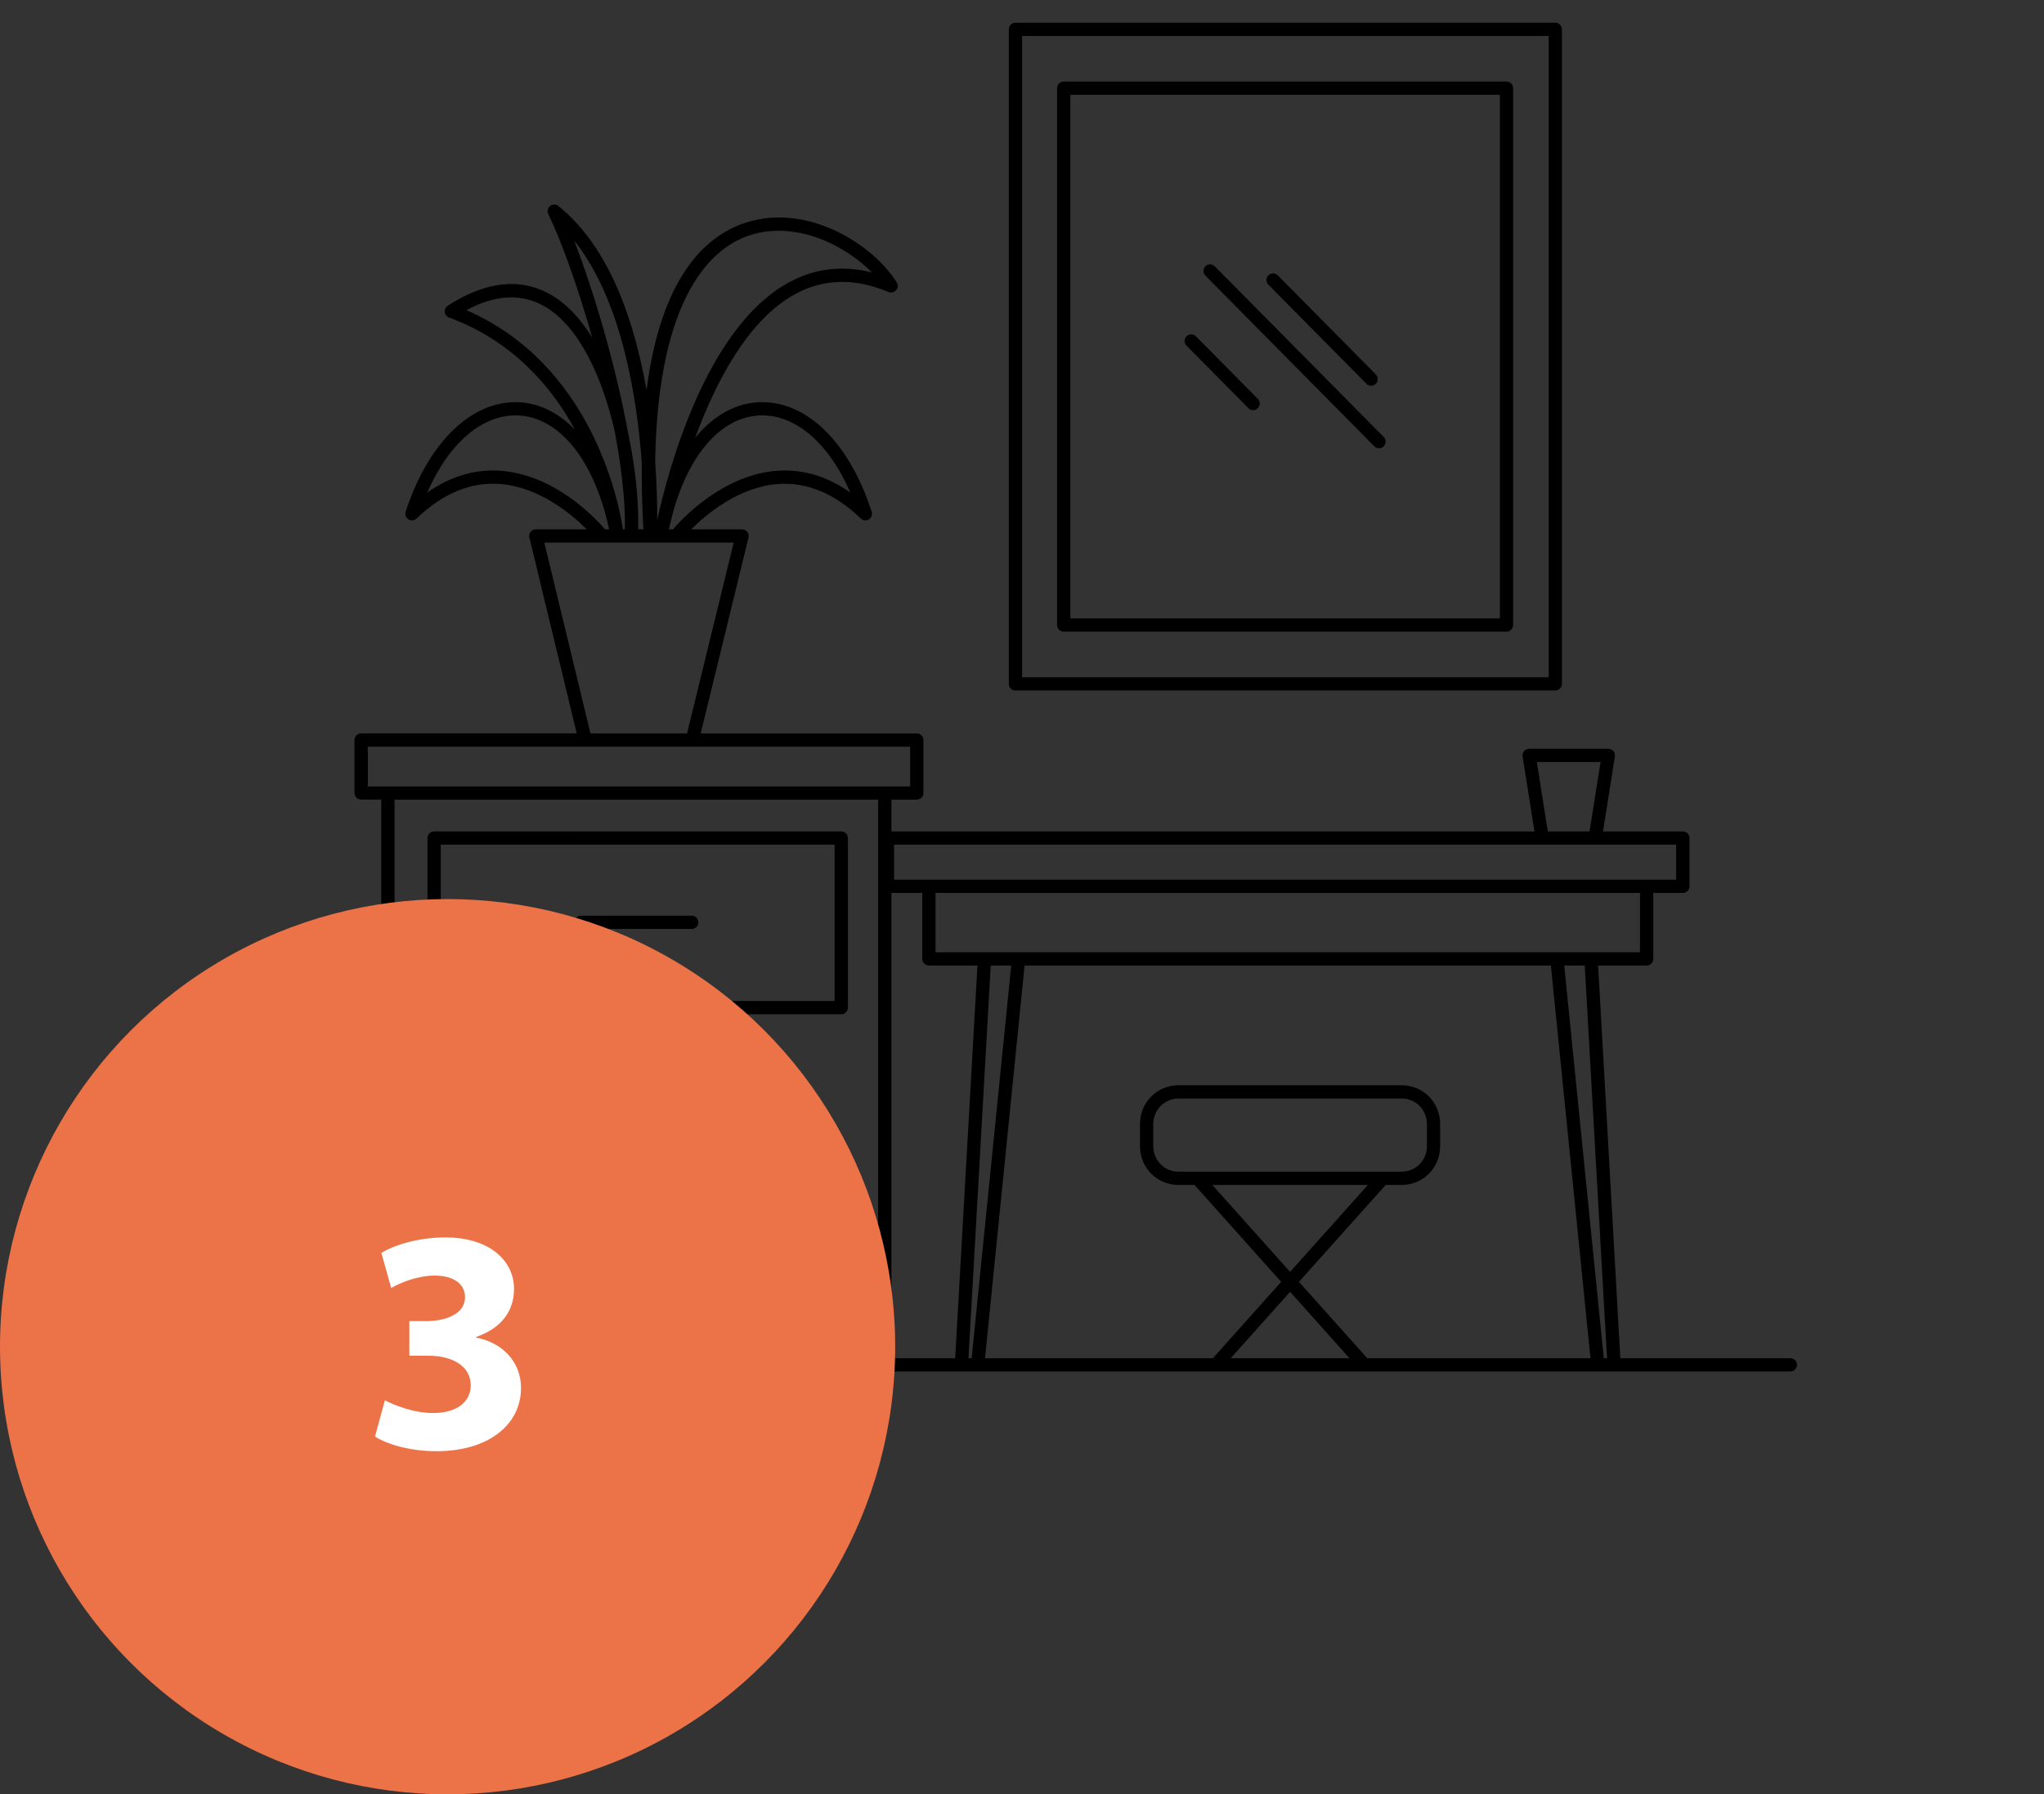
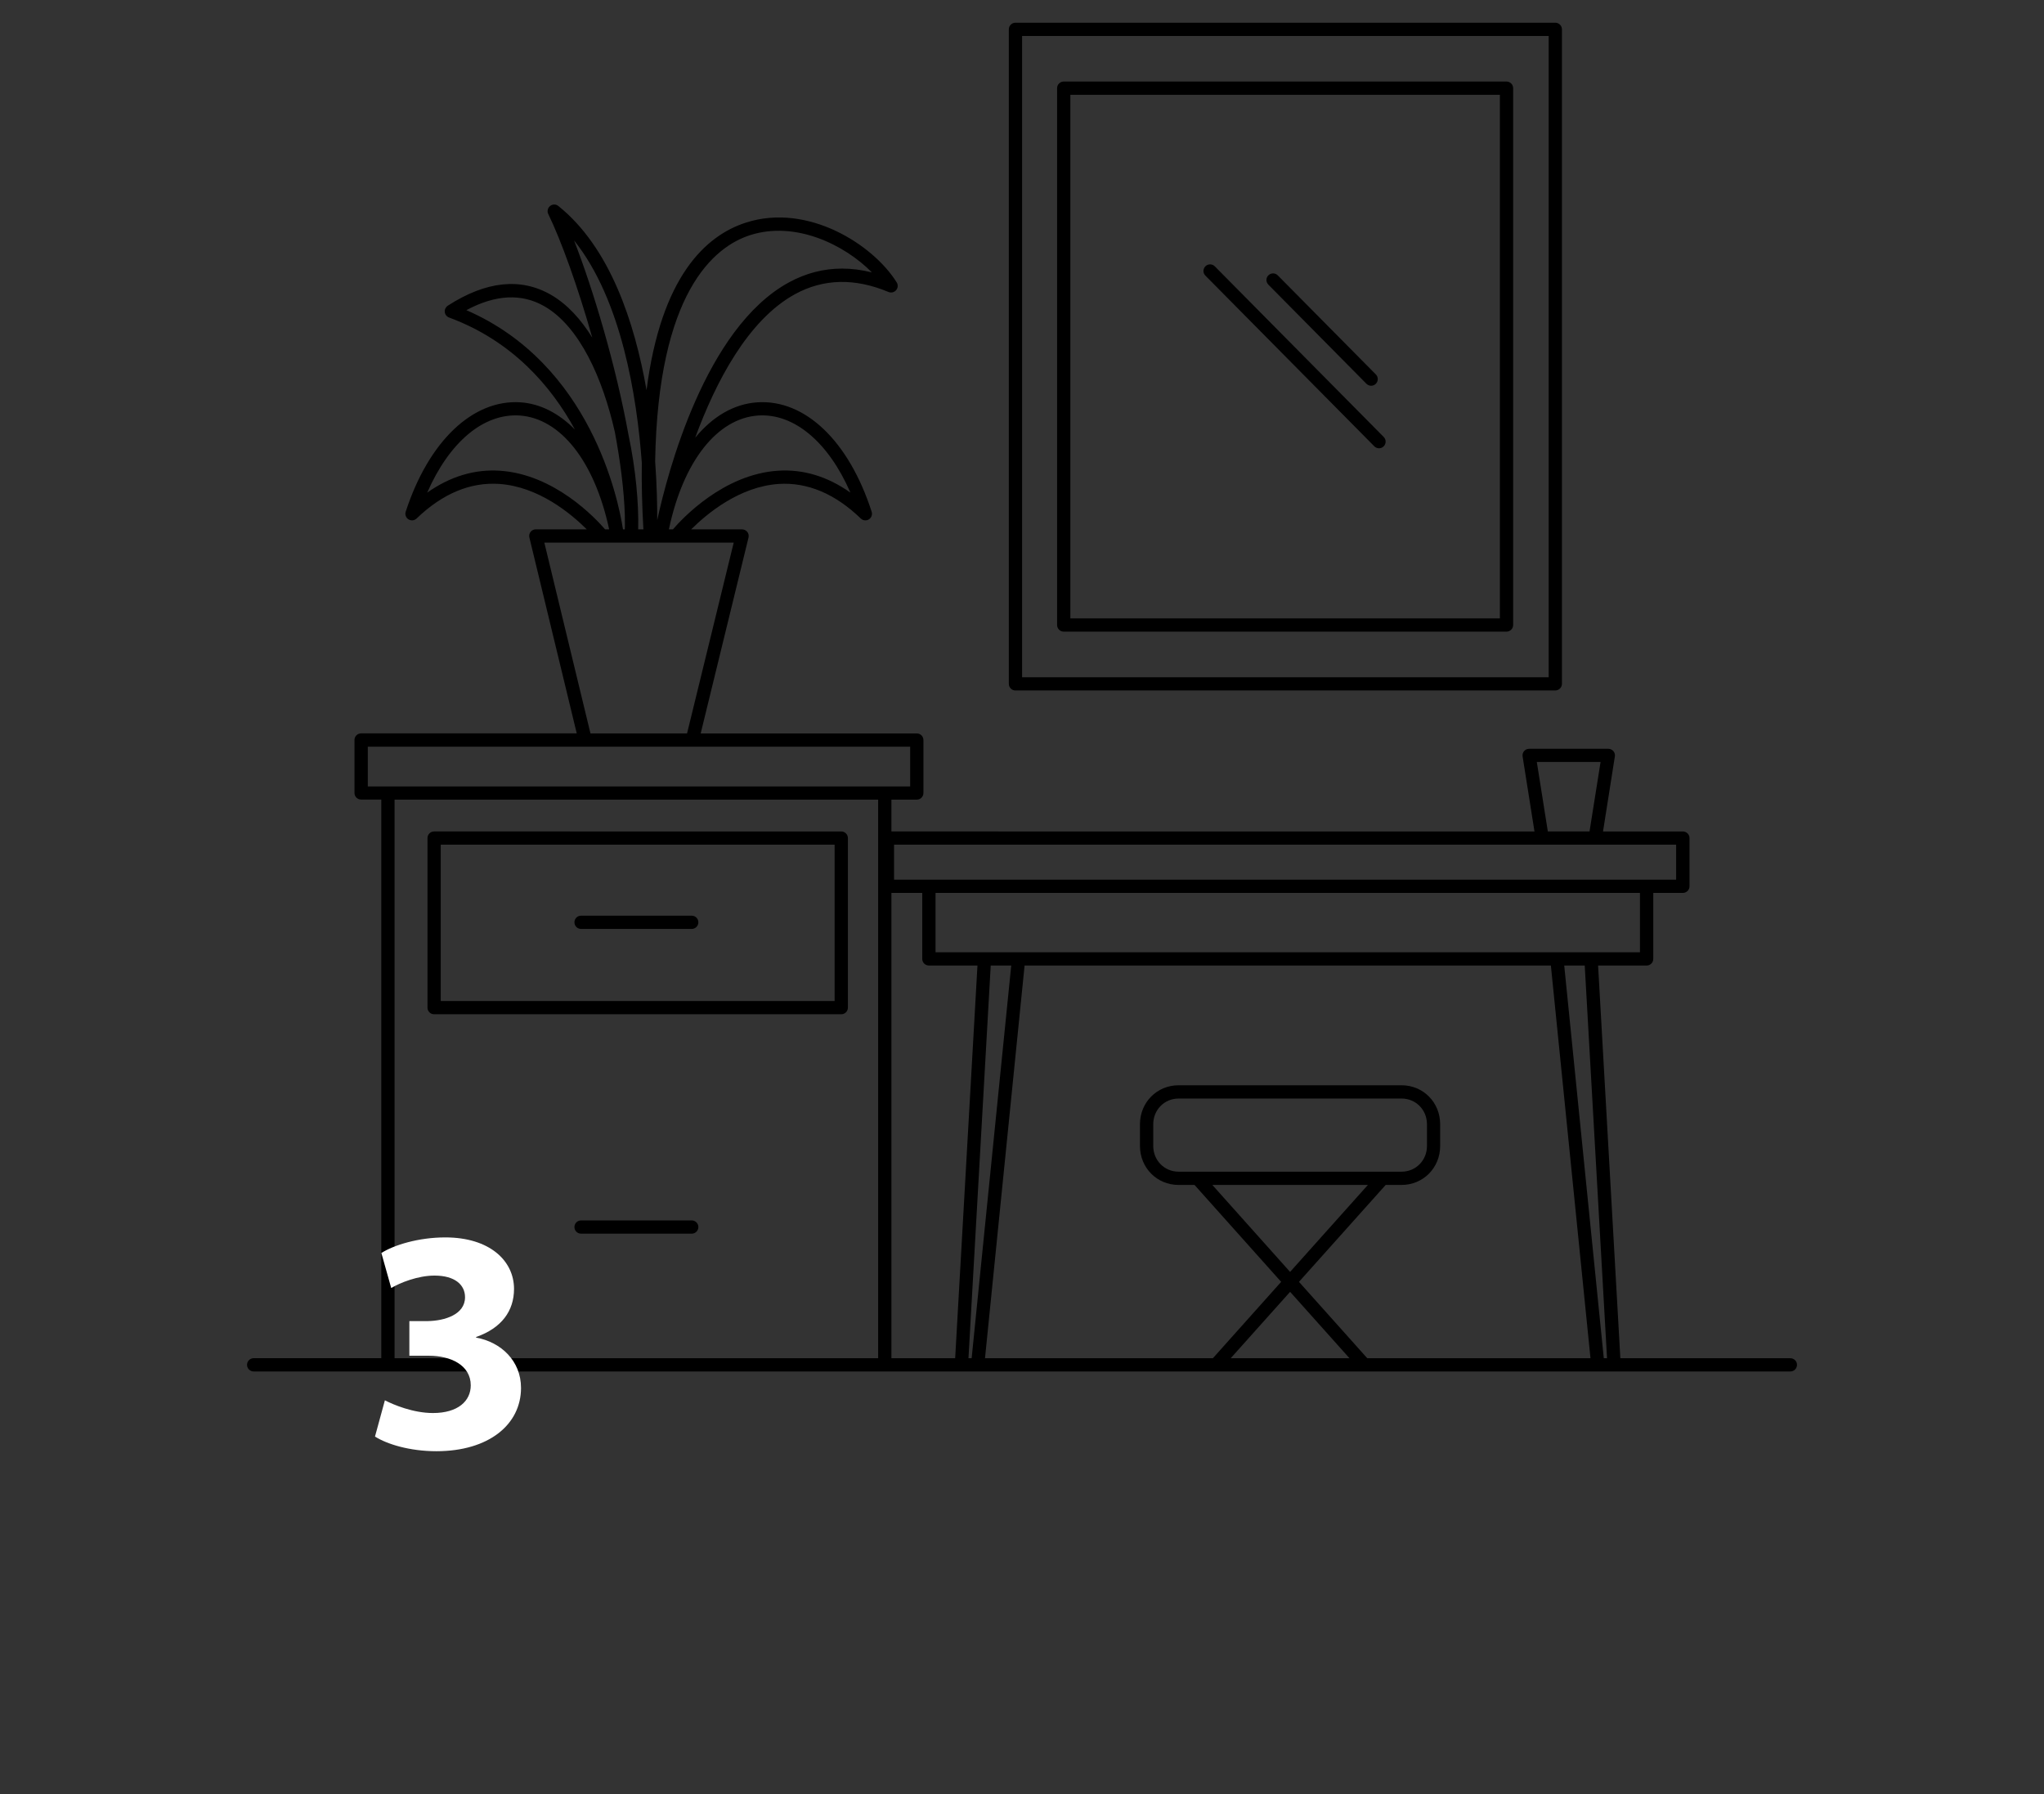
<svg xmlns="http://www.w3.org/2000/svg" version="1.1" id="Calque_1" x="0px" y="0px" width="90px" height="79px" viewBox="0 0 90 79" enable-background="new 0 0 90 79" xml:space="preserve">
  <rect x="0" y="0" width="90" height="79" fill="#333333" stroke="none" />
  <g>
    <path d="M10.877,60.089c0,0.16,0.132,0.292,0.292,0.292h5.914H38.96h3.373h0.716h27.304h0.718h7.763c0.16,0,0.29-0.132,0.29-0.292   s-0.13-0.29-0.29-0.29h-7.488l-0.98-17.29h2.139c0.161,0,0.29-0.13,0.29-0.29v-2.907h1.304c0.16,0,0.292-0.129,0.292-0.292v-2.124   c0-0.159-0.132-0.29-0.292-0.29h-3.516l0.521-3.302c0.014-0.085-0.01-0.172-0.065-0.235c-0.056-0.065-0.138-0.102-0.223-0.102   h-3.486c-0.087,0-0.165,0.036-0.223,0.102c-0.055,0.063-0.079,0.15-0.065,0.235l0.523,3.302H39.25v-1.401h1.118   c0.162,0,0.292-0.129,0.292-0.291v-2.331c0-0.163-0.13-0.292-0.292-0.292h-9.516l2.106-8.624c0.021-0.087,0.002-0.178-0.054-0.25   c-0.057-0.07-0.14-0.11-0.23-0.11h-2.241c0.688-0.686,2.123-1.888,3.862-2.001c1.259-0.079,2.477,0.431,3.606,1.522   c0.097,0.094,0.244,0.108,0.357,0.039c0.112-0.071,0.163-0.21,0.122-0.338c-1.002-3.107-2.926-4.951-5.03-4.816   c-1.038,0.068-1.973,0.626-2.74,1.558c0.894-2.431,2.313-5.184,4.403-6.324c1.25-0.681,2.631-0.711,4.11-0.091   c0.115,0.048,0.251,0.016,0.334-0.081c0.083-0.096,0.093-0.235,0.025-0.343c-1.035-1.662-3.912-3.505-6.63-2.634   c-1.785,0.57-3.746,2.389-4.384,7.38c-0.526-2.998-1.613-6.292-3.884-8.109c-0.104-0.086-0.257-0.086-0.361-0.001   c-0.108,0.085-0.142,0.233-0.082,0.356c0.56,1.146,1.294,3.176,1.938,5.441c-0.497-0.802-1.095-1.465-1.811-1.881   c-1.334-0.773-2.866-0.612-4.553,0.476c-0.091,0.061-0.143,0.167-0.131,0.278c0.012,0.109,0.085,0.203,0.189,0.241   c2.79,1.031,4.498,3.024,5.541,4.931c-0.702-0.708-1.517-1.14-2.408-1.198c-2.089-0.129-4.028,1.708-5.042,4.815   c-0.042,0.127,0.008,0.267,0.122,0.338c0.112,0.07,0.261,0.057,0.357-0.038c1.14-1.093,2.357-1.605,3.632-1.522   c1.747,0.117,3.174,1.317,3.86,2h-2.243c-0.089,0-0.174,0.04-0.229,0.11c-0.056,0.071-0.075,0.163-0.054,0.249l2.085,8.624h-9.494   c-0.162,0-0.292,0.13-0.292,0.292v2.331c0,0.162,0.13,0.291,0.292,0.291h0.888v24.594h-5.624   C11.009,59.799,10.877,59.929,10.877,60.089z M26.822,23.307h-0.178c-0.424-0.492-2.229-2.422-4.626-2.582   c-1.118-0.075-2.193,0.249-3.208,0.964c0.973-2.221,2.471-3.493,4.063-3.396C24.686,18.413,26.183,20.322,26.822,23.307z    M27.072,19.017c0.243,1.302,0.404,2.557,0.44,3.653c0,0.087,0.002,0.176,0.002,0.262c0.004,0.128,0,0.251-0.002,0.375h-0.081   c-0.205-1.324-1.423-7.277-6.896-9.652c1.286-0.69,2.442-0.746,3.444-0.166C25.516,14.379,26.534,16.643,27.072,19.017z    M28.26,20.374c-0.014,0.901,0.01,1.879,0.069,2.933h-0.229c0.002-0.005,0-0.013,0-0.019c0.027-1.116-0.103-2.613-0.427-4.144   c-0.554-3.053-1.546-6.375-2.396-8.557C27.364,13.19,28.043,17.446,28.26,20.374z M28.938,22.902   c0.004-0.586-0.012-1.498-0.091-2.592c0.127-7.435,2.592-9.448,4.183-9.958c1.998-0.64,4.166,0.425,5.361,1.642   c-0.444-0.113-0.884-0.169-1.313-0.169c-0.817,0-1.599,0.203-2.344,0.609C31.041,14.449,29.385,20.845,28.938,22.902z    M29.629,23.307h-0.178c0-0.005,0.002-0.009,0.004-0.015c0.63-2.976,2.121-4.879,3.936-4.999c1.576-0.1,3.088,1.174,4.054,3.395   c-1.008-0.712-2.077-1.037-3.189-0.964C31.86,20.881,30.053,22.814,29.629,23.307z M30.252,32.29h-4.253l-2.031-8.4h2.539h0.672   h0.622h0.834h0.46h0.671h2.54L30.252,32.29z M40.076,34.624H38.96H17.083h-0.888v-1.75h9.573h4.713h9.595V34.624z M39.25,39.312   h1.358v2.907c0,0.16,0.131,0.29,0.292,0.29h2.139l-0.982,17.29H39.25V39.312z M69.989,36.606h-1.836l-0.485-3.058h2.807   L69.989,36.606z M73.803,38.728h-1.3H40.9h-1.534v-1.539h28.54h2.332h3.564V38.728z M72.209,41.925h-2.156H68.55H44.852h-1.503   h-2.156v-2.613h31.017V41.925z M43.371,59.799l1.743-17.29h23.173l1.744,17.29h-9.828l-3.008-3.363l3.818-4.267h0.7   c0.953,0,1.699-0.754,1.699-1.715v-0.958c0-0.961-0.746-1.715-1.699-1.715h-9.819c-0.953,0-1.7,0.754-1.7,1.715v0.958   c0,0.961,0.747,1.715,1.7,1.715h0.702l3.815,4.267l-3.007,3.363H43.371z M56.805,56.875l2.615,2.924h-5.231L56.805,56.875z    M51.895,51.585c-0.625,0-1.116-0.497-1.116-1.131v-0.958c0-0.634,0.491-1.131,1.116-1.131h9.819c0.626,0,1.117,0.497,1.117,1.131   v0.958c0,0.634-0.491,1.131-1.117,1.131H51.895z M60.23,52.169l-3.426,3.829l-3.423-3.829H60.23z M70.617,59.799l-1.742-17.29   h0.903l0.982,17.29H70.617z M42.643,59.799l0.98-17.29h0.903l-1.743,17.29H42.643z M17.373,59.799V35.205h21.293v24.594H17.373z" />
    <path d="M18.823,36.896v7.467c0,0.161,0.13,0.292,0.292,0.292h17.929c0.158,0,0.29-0.131,0.29-0.292v-7.467   c0-0.159-0.132-0.29-0.29-0.29H19.115C18.953,36.606,18.823,36.737,18.823,36.896z M19.407,37.189H36.75v6.882H19.407V37.189z" />
    <path d="M30.458,40.898h-4.873c-0.163,0-0.292-0.13-0.292-0.293c0-0.16,0.129-0.29,0.292-0.29h4.873c0.161,0,0.292,0.13,0.292,0.29   C30.75,40.769,30.619,40.898,30.458,40.898z" />
    <path d="M30.458,54.314h-4.873c-0.163,0-0.292-0.13-0.292-0.293c0-0.158,0.129-0.29,0.292-0.29h4.873   c0.161,0,0.292,0.132,0.292,0.29C30.75,54.185,30.619,54.314,30.458,54.314z" />
    <path d="M68.774,30.107V1.292C68.774,1.131,68.643,1,68.48,1H44.712C44.55,1,44.42,1.131,44.42,1.292v28.816   c0,0.16,0.13,0.291,0.292,0.291H68.48C68.643,30.398,68.774,30.268,68.774,30.107z M68.19,29.817H45.004V1.583H68.19V29.817z" />
    <path d="M46.545,3.882v23.635c0,0.161,0.132,0.292,0.292,0.292h19.497c0.16,0,0.292-0.131,0.292-0.292V3.882   c0-0.161-0.132-0.292-0.292-0.292H46.837C46.677,3.59,46.545,3.721,46.545,3.882z M47.129,4.174h18.913v23.052H47.129V4.174z" />
    <path d="M60.373,16.983c-0.073,0-0.148-0.029-0.207-0.087l-4.318-4.363c-0.114-0.115-0.114-0.299,0.002-0.412   c0.114-0.113,0.298-0.112,0.41,0.001l4.32,4.363c0.116,0.115,0.112,0.299-0.002,0.413C60.522,16.955,60.448,16.983,60.373,16.983z" />
    <path d="M60.722,19.736c-0.076,0-0.151-0.028-0.209-0.086l-7.437-7.514c-0.116-0.114-0.114-0.299,0-0.412   c0.114-0.113,0.302-0.112,0.412,0.001l7.438,7.513c0.115,0.114,0.111,0.299,0,0.412C60.87,19.708,60.795,19.736,60.722,19.736z" />
-     <path d="M55.382,17.973c-0.059,0.056-0.132,0.084-0.205,0.084c-0.075,0-0.151-0.029-0.207-0.086l-2.727-2.753   c-0.114-0.115-0.112-0.299,0.002-0.413c0.113-0.113,0.3-0.112,0.413,0.002l2.726,2.753C55.498,17.674,55.496,17.859,55.382,17.973z   " />
  </g>
  <g>
-     <circle fill="#EC7247" cx="19.708" cy="59.291" r="19.708" />
    <g>
      <path fill="#FFFFFF" d="M16.947,61.651c0.378,0.196,1.246,0.56,2.115,0.56c1.106,0,1.666-0.531,1.666-1.219    c0-0.896-0.896-1.303-1.834-1.303h-0.869v-1.526h0.826c0.715-0.014,1.625-0.28,1.625-1.05c0-0.547-0.447-0.953-1.344-0.953    c-0.743,0-1.527,0.322-1.906,0.547l-0.434-1.541c0.547-0.351,1.639-0.687,2.815-0.687c1.947,0,3.026,1.022,3.026,2.269    c0,0.967-0.547,1.724-1.668,2.115v0.028c1.093,0.196,1.976,1.022,1.976,2.214c0,1.61-1.415,2.787-3.726,2.787    c-1.178,0-2.172-0.309-2.704-0.645L16.947,61.651z" />
    </g>
  </g>
</svg>